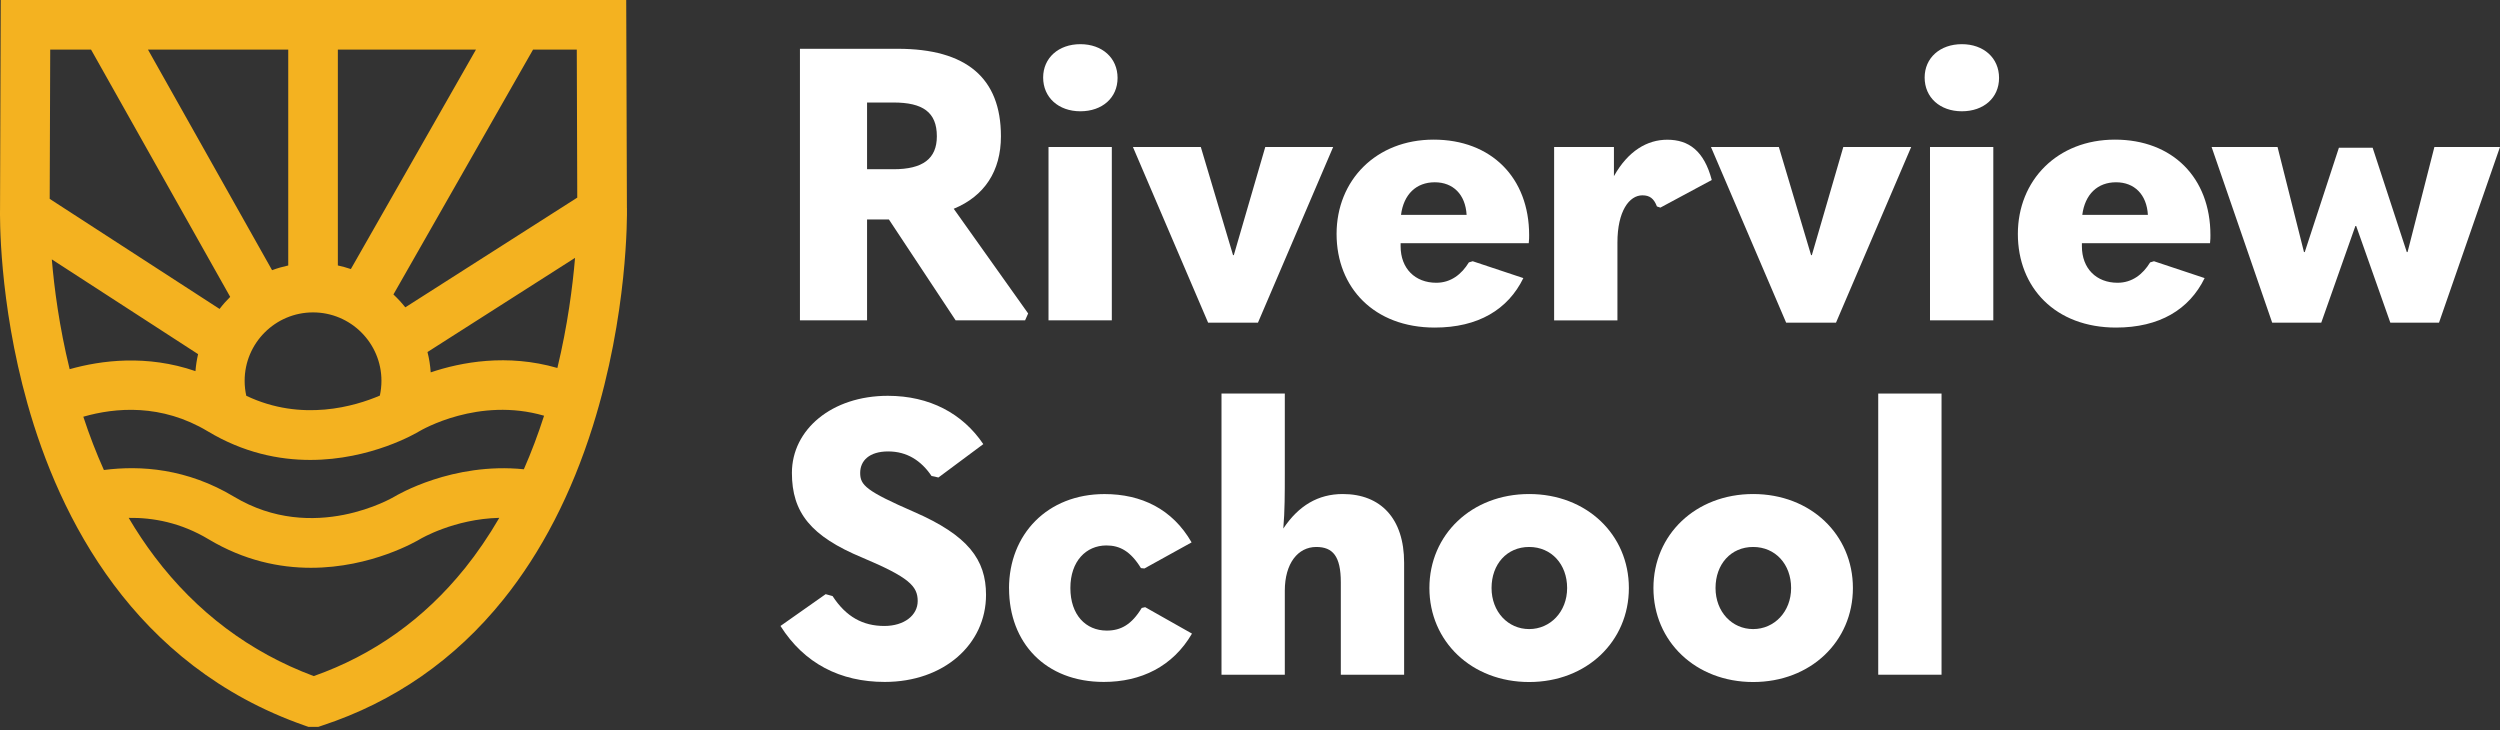
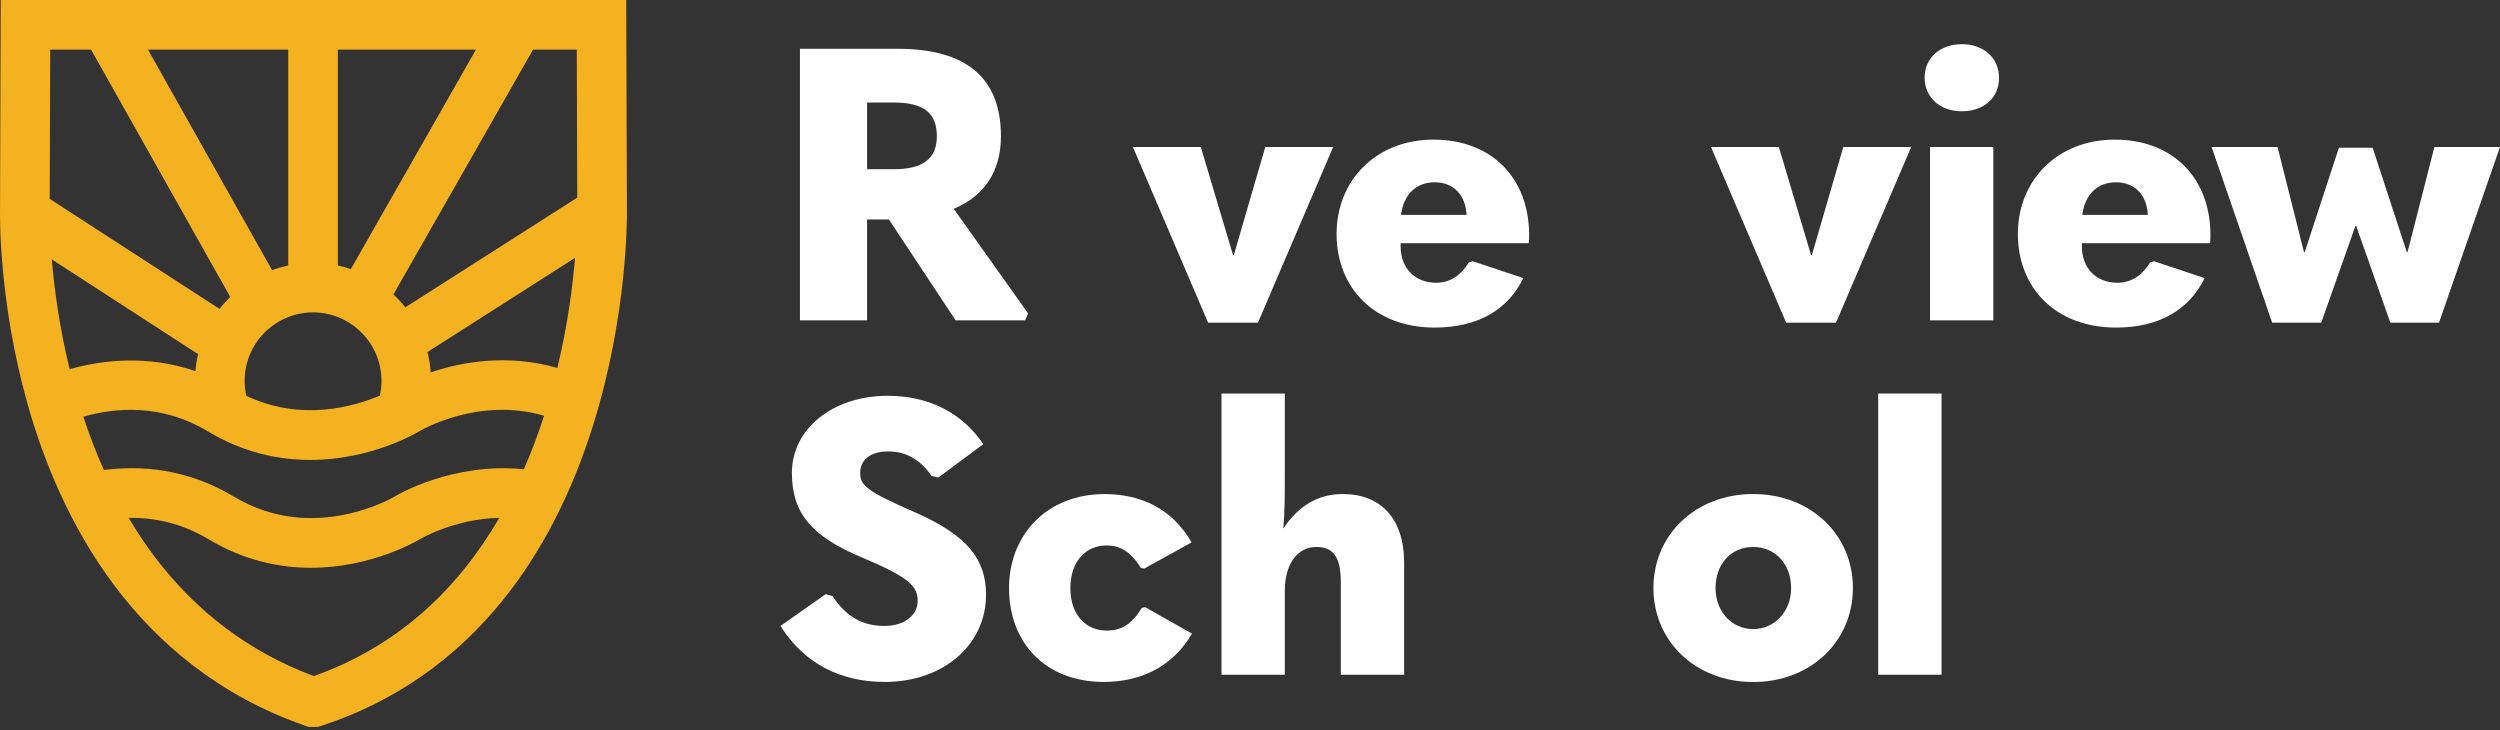
<svg xmlns="http://www.w3.org/2000/svg" width="250" height="73" viewBox="0 0 250 73" fill="none">
  <rect x="0" y="0" width="250" height="73" fill="#333333" stroke="none" />
  <g>
    <path d="M102.816 31.343L102.509 32.035H95.564L88.892 21.949H86.706V32.035H79.994V4.879H89.774C96.641 4.879 100.093 7.796 100.093 13.626C100.093 17.117 98.443 19.611 95.374 20.877L102.816 31.348V31.343ZM86.706 16.923H89.35C92.267 16.923 93.685 15.886 93.685 13.626C93.685 11.21 92.267 10.251 89.35 10.251H86.706V16.927V16.923Z" fill="#ffffff" />
-     <path d="M104.315 7.753C104.315 5.796 105.85 4.417 108.036 4.417C110.223 4.417 111.757 5.8 111.757 7.792C111.757 9.784 110.223 11.128 108.036 11.128C105.85 11.128 104.315 9.745 104.315 7.753ZM104.851 14.698H111.182V32.035H104.851V14.698Z" fill="#ffffff" />
    <path d="M113.291 14.697H120.08L123.304 25.514H123.382L126.528 14.697H133.317L125.797 32.264H120.81L113.291 14.697Z" fill="#ffffff" />
    <path d="M140.062 24.326V24.633C140.062 26.858 141.519 28.276 143.628 28.276C145.084 28.276 146.16 27.433 146.886 26.24L147.271 26.124L152.335 27.809C150.801 30.955 147.811 32.757 143.476 32.757C137.418 32.757 133.658 28.768 133.658 23.397C133.658 18.025 137.608 13.963 143.364 13.963C149.12 13.963 152.914 17.762 152.914 23.514C152.914 23.781 152.914 23.937 152.875 24.322H140.062V24.326ZM140.101 21.487H146.661C146.545 19.451 145.317 18.228 143.476 18.228C141.635 18.228 140.369 19.417 140.101 21.487Z" fill="#ffffff" />
-     <path d="M155.408 14.698H161.393V17.615C162.811 15.082 164.729 13.972 166.726 13.972C168.873 13.972 170.408 15.082 171.177 17.999L166.039 20.761L165.693 20.644C165.386 19.84 164.963 19.533 164.237 19.533C162.932 19.533 161.743 21.106 161.743 24.252V32.04H155.412V14.702L155.408 14.698Z" fill="#ffffff" />
    <path d="M171.095 14.697H177.884L181.108 25.514H181.185L184.331 14.697H191.12L183.601 32.264H178.614L171.095 14.697Z" fill="#ffffff" />
    <path d="M192.464 7.753C192.464 5.796 193.998 4.417 196.185 4.417C198.372 4.417 199.906 5.8 199.906 7.792C199.906 9.784 198.372 11.128 196.185 11.128C193.998 11.128 192.464 9.745 192.464 7.753ZM193 14.698H199.331V32.035H193V14.698Z" fill="#ffffff" />
-     <path d="M208.19 24.326V24.633C208.19 26.858 209.646 28.276 211.755 28.276C213.212 28.276 214.288 27.433 215.014 26.24L215.398 26.124L220.463 27.809C218.929 30.955 215.938 32.757 211.604 32.757C205.545 32.757 201.786 28.768 201.786 23.397C201.786 18.025 205.735 13.963 211.492 13.963C217.248 13.963 221.042 17.762 221.042 23.514C221.042 23.781 221.042 23.937 221.003 24.322H208.19V24.326ZM208.229 21.487H214.789C214.672 19.451 213.445 18.228 211.604 18.228C209.763 18.228 208.497 19.417 208.229 21.487Z" fill="#ffffff" />
+     <path d="M208.19 24.326V24.633C208.19 26.858 209.646 28.276 211.755 28.276C213.212 28.276 214.288 27.433 215.014 26.24L215.398 26.124L220.463 27.809C218.929 30.955 215.938 32.757 211.604 32.757C205.545 32.757 201.786 28.768 201.786 23.397C201.786 18.025 205.735 13.963 211.492 13.963C217.248 13.963 221.042 17.762 221.042 23.514C221.042 23.781 221.042 23.937 221.003 24.322H208.19ZM208.229 21.487H214.789C214.672 19.451 213.445 18.228 211.604 18.228C209.763 18.228 208.497 19.417 208.229 21.487Z" fill="#ffffff" />
    <path d="M221.154 14.697H227.753L230.398 25.207H230.476L233.89 14.775H237.265L240.679 25.207H240.756L243.44 14.697H250L243.902 32.264H239.032L235.618 22.597H235.54L232.127 32.264H227.217L221.159 14.697H221.154Z" fill="#ffffff" />
    <path d="M78.041 62.601L82.566 59.416L83.257 59.607C84.601 61.677 86.286 62.597 88.434 62.597C90.431 62.597 91.77 61.521 91.77 60.104C91.77 58.608 90.889 57.727 86.247 55.769C81.07 53.621 79.191 51.245 79.191 47.291C79.191 42.956 83.179 39.581 88.78 39.581C92.959 39.581 96.26 41.344 98.33 44.412L93.844 47.749L93.153 47.597C92.116 46.063 90.698 45.143 88.819 45.143C86.939 45.143 86.018 46.063 86.018 47.291C86.018 48.518 86.593 49.093 91.429 51.201C96.8 53.544 98.603 55.959 98.603 59.486C98.603 64.434 94.385 68.193 88.477 68.193C84.026 68.193 80.422 66.352 78.045 62.593L78.041 62.601Z" fill="#ffffff" />
    <path d="M100.901 58.841C100.901 53.431 104.739 49.407 110.452 49.407C114.134 49.407 117.241 50.902 119.16 54.239L114.441 56.849L114.095 56.81C113.058 55.124 111.986 54.545 110.642 54.545C108.611 54.545 107.038 56.118 107.038 58.802C107.038 61.486 108.572 63.059 110.681 63.059C112.098 63.059 113.174 62.445 114.173 60.794L114.518 60.717L119.198 63.361C117.28 66.658 114.095 68.193 110.378 68.193C104.549 68.193 100.906 64.282 100.906 58.832L100.901 58.841Z" fill="#ffffff" />
    <path d="M128.481 39.355V47.372C128.481 49.329 128.481 51.131 128.33 52.856C129.864 50.552 131.821 49.403 134.276 49.403C138.075 49.403 140.412 51.857 140.412 56.27V67.471H134.082V58.227C134.082 55.617 133.278 54.697 131.627 54.697C129.786 54.697 128.481 56.347 128.481 59.07V67.471H122.15V39.355H128.481Z" fill="#ffffff" />
-     <path d="M142.94 58.802C142.94 53.47 147.158 49.403 152.914 49.403C158.671 49.403 162.888 53.47 162.888 58.802C162.888 64.135 158.671 68.202 152.914 68.202C147.158 68.202 142.94 64.135 142.94 58.802ZM156.713 58.802C156.713 56.426 155.14 54.697 152.914 54.697C150.689 54.697 149.155 56.421 149.155 58.802C149.155 61.184 150.806 62.908 152.914 62.908C155.023 62.908 156.713 61.184 156.713 58.802Z" fill="#ffffff" />
    <path d="M165.343 58.802C165.343 53.47 169.561 49.403 175.317 49.403C181.073 49.403 185.291 53.47 185.291 58.802C185.291 64.135 181.073 68.202 175.317 68.202C169.561 68.202 165.343 64.135 165.343 58.802ZM179.111 58.802C179.111 56.426 177.538 54.697 175.312 54.697C173.087 54.697 171.553 56.421 171.553 58.802C171.553 61.184 173.204 62.908 175.312 62.908C177.421 62.908 179.111 61.184 179.111 58.802Z" fill="#ffffff" />
    <path d="M187.823 39.355H194.154V67.471H187.823V39.355Z" fill="#ffffff" />
    <path d="M62.691 20.825L62.622 0H0.074L0.004 20.816C-0.009 21.491 -0.138 30.095 2.74 40.345C5.933 51.728 13.336 66.55 30.449 72.548L30.846 72.687H31.828L32.203 72.561C39.412 70.193 45.514 65.954 50.336 59.951C54.143 55.215 57.151 49.386 59.277 42.631C62.808 31.404 62.704 21.495 62.696 20.821L62.691 20.825ZM39.42 49.675C39.343 49.723 31.365 54.455 23.396 49.666C18.716 46.857 14.079 46.52 10.389 47C9.628 45.306 8.941 43.526 8.332 41.672C11.534 40.751 16.141 40.349 20.778 43.132C24.351 45.28 27.891 45.993 31.024 45.993C37.1 45.993 41.642 43.301 41.922 43.132C42.186 42.977 47.86 39.667 54.407 41.572C53.806 43.439 53.132 45.228 52.385 46.927C45.258 46.201 39.688 49.515 39.425 49.675H39.42ZM24.628 39.576C24.52 39.087 24.464 38.586 24.464 38.081C24.464 34.308 27.532 31.24 31.305 31.24C35.077 31.24 38.145 34.308 38.145 38.081C38.145 38.578 38.089 39.075 37.986 39.559C35.548 40.604 30.194 42.233 24.628 39.576ZM33.785 26.547V4.961H47.596L35.086 26.905C34.662 26.763 34.23 26.642 33.789 26.547H33.785ZM28.824 26.547C28.271 26.668 27.731 26.823 27.208 27.018L14.797 4.961H28.824V26.547ZM19.546 37.113C14.676 35.436 10.104 36.032 6.966 36.918C5.925 32.67 5.423 28.807 5.181 25.937L19.809 35.414C19.68 35.967 19.593 36.533 19.546 37.113ZM43.072 37.238C43.024 36.542 42.916 35.859 42.748 35.203L57.505 25.786C57.264 28.642 56.767 32.519 55.738 36.797C50.708 35.345 46.105 36.214 43.068 37.238H43.072ZM57.726 19.762L40.531 30.734C40.168 30.276 39.77 29.848 39.343 29.446L53.305 4.961H57.678L57.726 19.762ZM9.105 4.961L23.02 29.688C22.64 30.064 22.281 30.466 21.957 30.894L4.97 19.887L5.022 4.961H9.11H9.105ZM46.468 56.849C42.419 61.887 37.342 65.504 31.374 67.609C25 65.228 19.654 61.218 15.471 55.682C14.546 54.459 13.677 53.158 12.869 51.788C15.298 51.749 18.072 52.255 20.847 53.919C24.421 56.062 27.96 56.779 31.093 56.779C37.173 56.779 41.715 54.083 42 53.914C42.043 53.888 45.401 51.892 49.93 51.784C48.871 53.603 47.717 55.297 46.473 56.849H46.468Z" fill="#F4B220" />
  </g>
</svg>